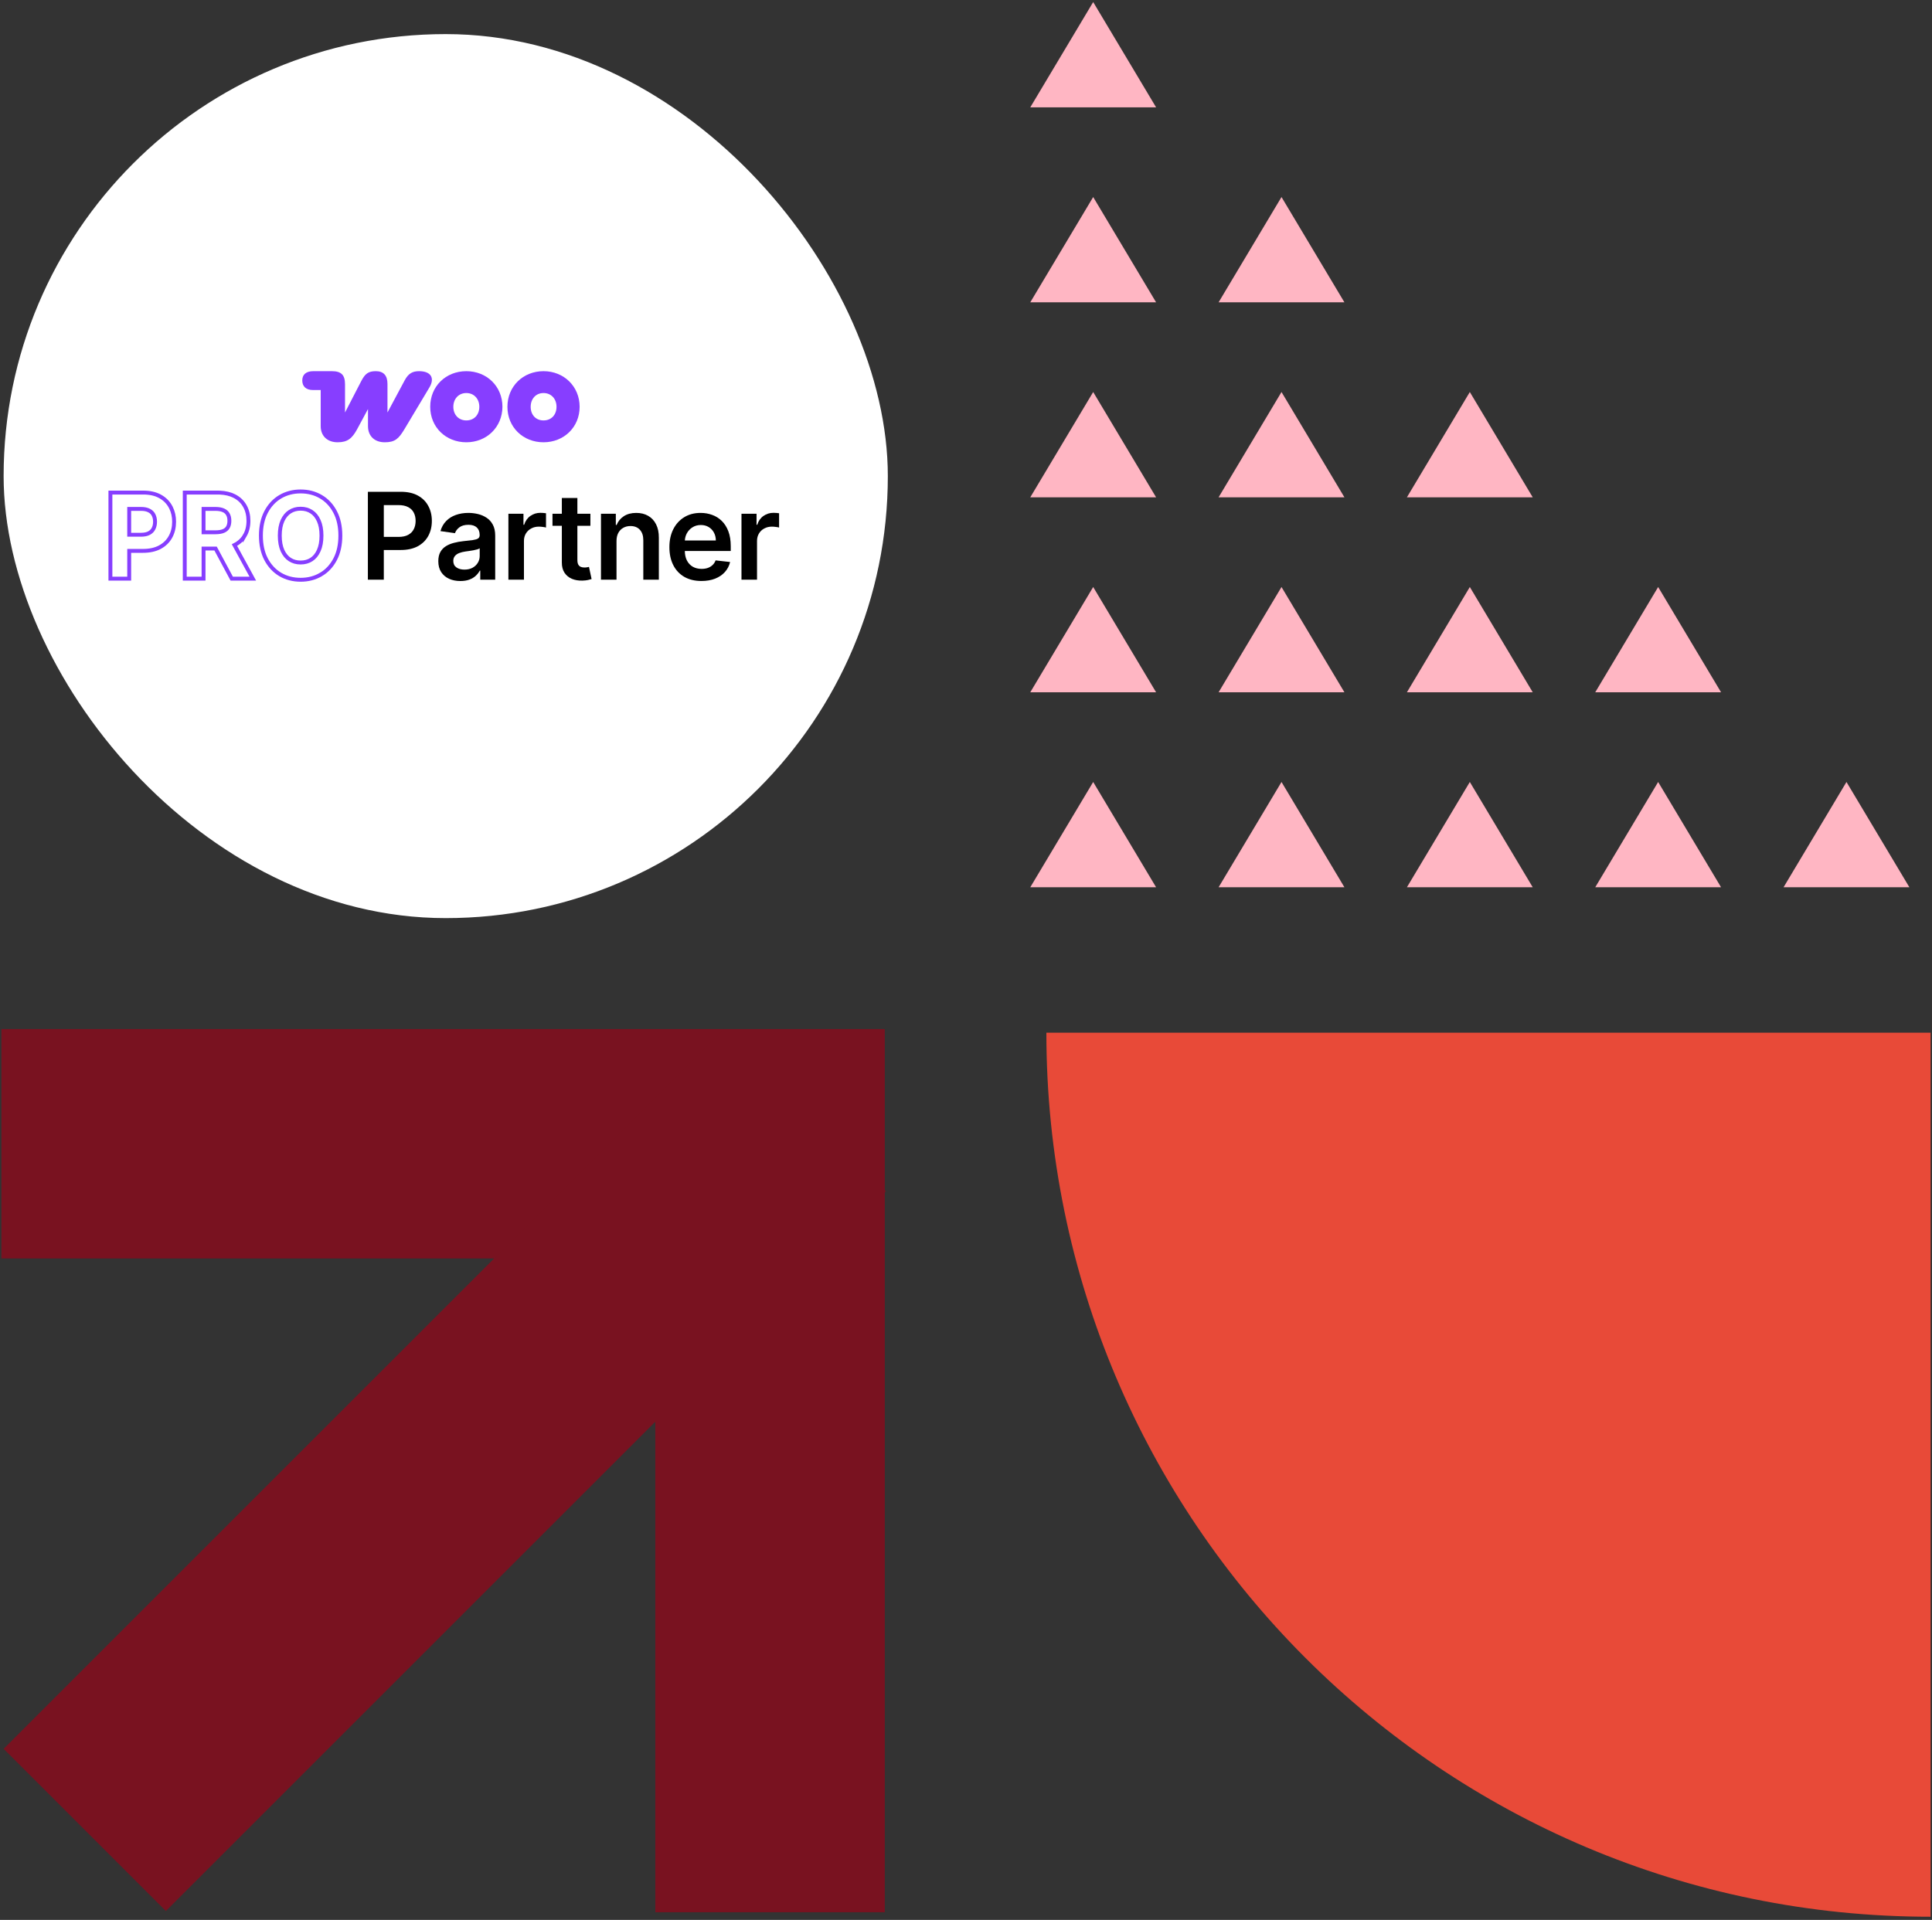
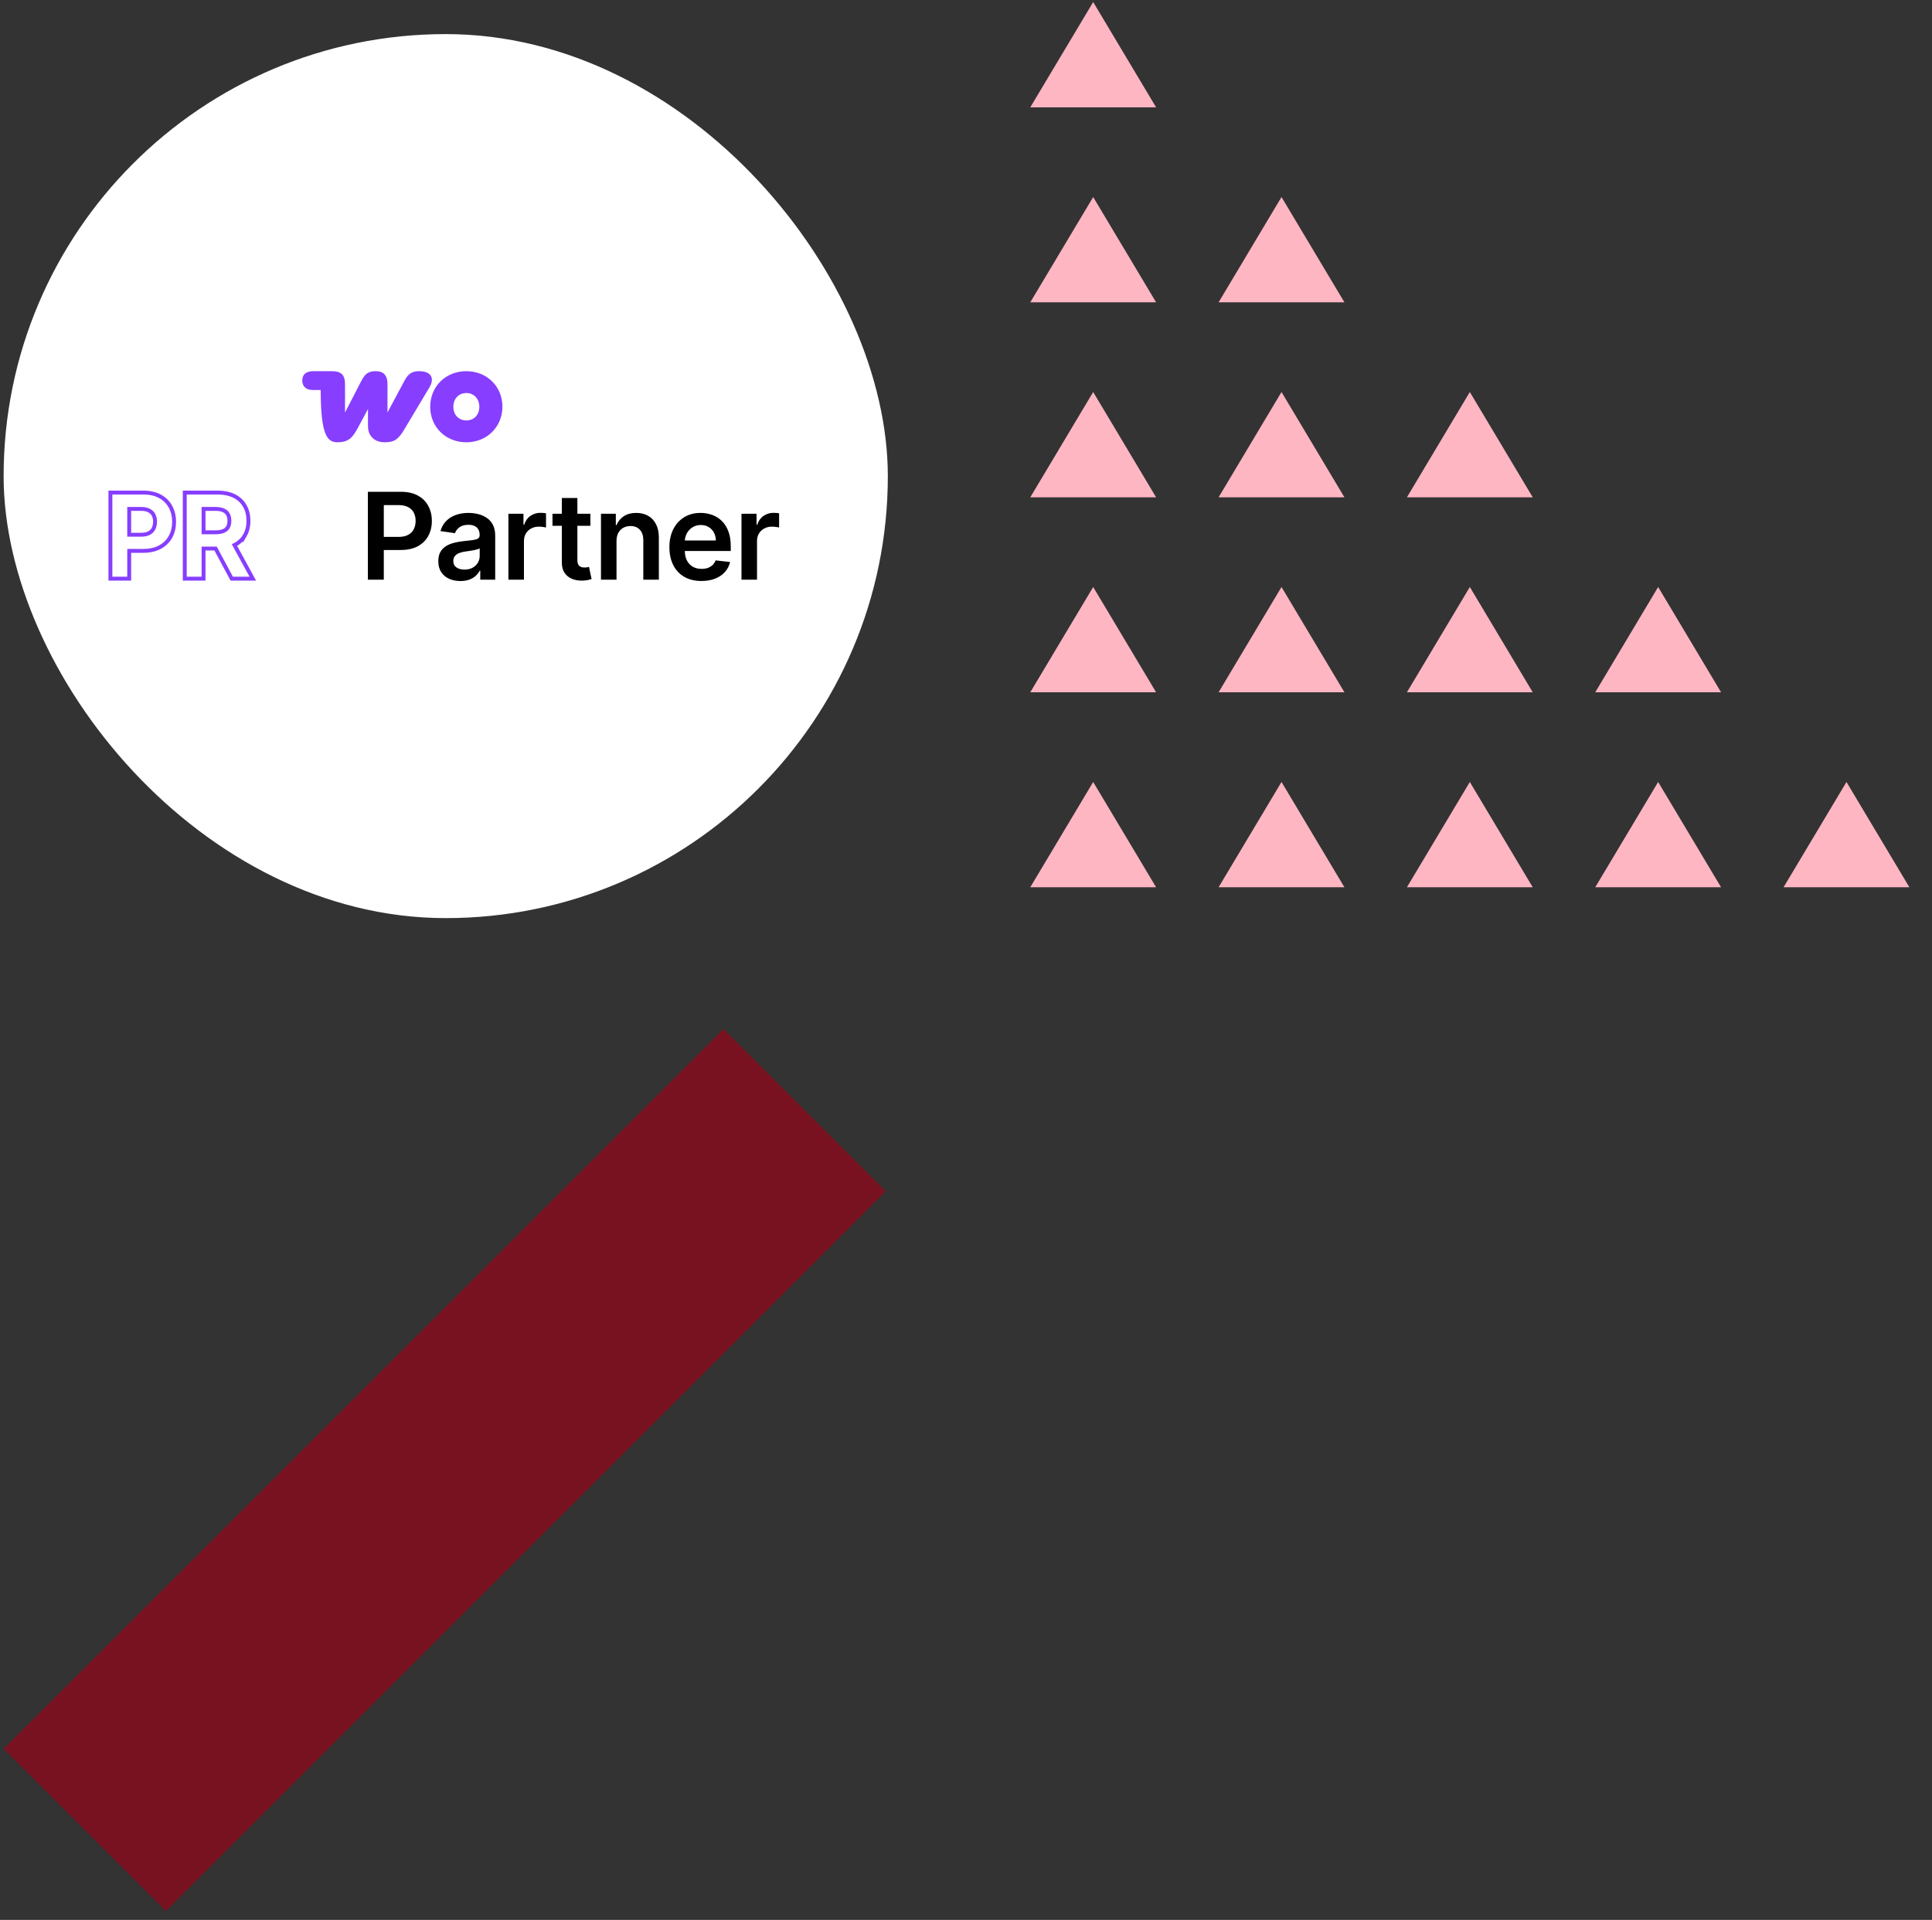
<svg xmlns="http://www.w3.org/2000/svg" width="496" height="493" viewBox="0 0 496 493" fill="none">
  <rect x="0" y="0" width="496" height="493" fill="#333333" stroke="none" />
  <path d="M457.892 227.834L474.042 200.799L490.194 227.834L457.892 227.834Z" fill="#FFB6C3" />
  <path d="M409.544 227.834L425.695 200.799L441.846 227.834L409.544 227.834Z" fill="#FFB6C3" />
  <path d="M409.544 177.766L425.695 150.731L441.846 177.766L409.544 177.766Z" fill="#FFB6C3" />
  <path d="M361.196 227.834L377.347 200.799L393.498 227.834L361.196 227.834Z" fill="#FFB6C3" />
  <path d="M361.196 177.766L377.347 150.731L393.498 177.766L361.196 177.766Z" fill="#FFB6C3" />
  <path d="M361.196 127.698L377.347 100.662L393.498 127.698L361.196 127.698Z" fill="#FFB6C3" />
  <path d="M312.849 227.834L328.999 200.799L345.151 227.834L312.849 227.834Z" fill="#FFB6C3" />
  <path d="M312.849 177.766L328.999 150.731L345.151 177.766L312.849 177.766Z" fill="#FFB6C3" />
  <path d="M312.849 127.698L328.999 100.662L345.151 127.698L312.849 127.698Z" fill="#FFB6C3" />
  <path d="M312.849 77.63L328.999 50.594L345.151 77.63L312.849 77.63Z" fill="#FFB6C3" />
  <path d="M264.501 227.834L280.652 200.799L296.803 227.834L264.501 227.834Z" fill="#FFB6C3" />
  <path d="M264.501 177.766L280.652 150.731L296.803 177.766L264.501 177.766Z" fill="#FFB6C3" />
  <path d="M264.501 127.698L280.652 100.662L296.803 127.698L264.501 127.698Z" fill="#FFB6C3" />
  <path d="M264.501 77.63L280.652 50.594L296.803 77.63L264.501 77.63Z" fill="#FFB6C3" />
  <path d="M264.501 27.562L280.652 0.526L296.803 27.562L264.501 27.562Z" fill="#FFB6C3" />
-   <path d="M268.635 265.187C309.424 265.187 417.604 265.187 495.635 265.187C495.635 337.067 495.635 408.17 495.635 492.187C370.266 492.187 268.635 390.556 268.635 265.187Z" fill="#E84A38" />
-   <path d="M227.149 491.03H168.244V323.149H0.363V264.244H227.149V491.03Z" fill="#791220" />
  <rect width="58.906" height="261.391" transform="translate(185.762 264.244) rotate(45)" fill="#791220" />
  <rect x="0.93" y="8.755" width="227" height="227" rx="113.5" fill="white" />
  <g clip-path="url(#clip0_801_7164)">
-     <path fill-rule="evenodd" clip-rule="evenodd" d="M107.62 95.312C105.953 95.312 104.867 95.85 103.897 97.657L99.476 105.921V98.579C99.476 96.388 98.428 95.312 96.489 95.312C94.55 95.312 93.736 95.966 92.766 97.811L88.577 105.921V98.656C88.577 96.311 87.608 95.312 85.242 95.312H80.433C78.61 95.312 77.602 96.158 77.602 97.695C77.602 99.233 78.571 100.155 80.355 100.155H82.333V109.419C82.333 112.033 84.117 113.57 86.677 113.57C89.237 113.57 90.4 112.571 91.68 110.226L94.473 105.037V109.419C94.473 111.994 96.179 113.57 98.778 113.57C101.376 113.57 102.346 112.686 103.819 110.226L110.258 99.463C111.654 97.119 110.684 95.312 107.582 95.312C107.582 95.312 107.582 95.312 107.62 95.312Z" fill="#873EFF" />
+     <path fill-rule="evenodd" clip-rule="evenodd" d="M107.62 95.312C105.953 95.312 104.867 95.85 103.897 97.657L99.476 105.921V98.579C99.476 96.388 98.428 95.312 96.489 95.312C94.55 95.312 93.736 95.966 92.766 97.811L88.577 105.921V98.656C88.577 96.311 87.608 95.312 85.242 95.312H80.433C78.61 95.312 77.602 96.158 77.602 97.695C77.602 99.233 78.571 100.155 80.355 100.155H82.333C82.333 112.033 84.117 113.57 86.677 113.57C89.237 113.57 90.4 112.571 91.68 110.226L94.473 105.037V109.419C94.473 111.994 96.179 113.57 98.778 113.57C101.376 113.57 102.346 112.686 103.819 110.226L110.258 99.463C111.654 97.119 110.684 95.312 107.582 95.312C107.582 95.312 107.582 95.312 107.62 95.312Z" fill="#873EFF" />
    <path fill-rule="evenodd" clip-rule="evenodd" d="M119.721 95.312C114.446 95.312 110.451 99.194 110.451 104.46C110.451 109.726 114.485 113.57 119.721 113.57C124.956 113.57 128.951 109.688 128.99 104.46C128.99 99.194 124.956 95.312 119.721 95.312ZM119.721 107.958C117.743 107.958 116.385 106.498 116.385 104.46C116.385 102.423 117.743 100.924 119.721 100.924C121.699 100.924 123.056 102.423 123.056 104.46C123.056 106.498 121.737 107.958 119.721 107.958Z" fill="#873EFF" />
-     <path fill-rule="evenodd" clip-rule="evenodd" d="M139.539 95.312C134.303 95.312 130.27 99.194 130.27 104.46C130.27 109.726 134.303 113.57 139.539 113.57C144.775 113.57 148.808 109.688 148.808 104.46C148.808 99.233 144.775 95.312 139.539 95.312ZM139.539 107.958C137.522 107.958 136.242 106.498 136.242 104.46C136.242 102.423 137.561 100.924 139.539 100.924C141.517 100.924 142.874 102.423 142.874 104.46C142.874 106.498 141.556 107.958 139.539 107.958Z" fill="#873EFF" />
  </g>
-   <path d="M77.181 126.195C79.109 126.195 80.85 126.644 82.39 127.551C83.939 128.461 85.156 129.773 86.041 131.469C86.939 133.171 87.377 135.199 87.377 137.535C87.377 139.87 86.939 141.901 86.042 143.609C85.157 145.3 83.941 146.609 82.391 147.519L82.39 147.518C80.85 148.426 79.109 148.875 77.181 148.875C75.252 148.875 73.508 148.427 71.961 147.519L71.959 147.517C70.417 146.601 69.201 145.29 68.31 143.601L68.309 143.598C67.419 141.89 66.984 139.863 66.984 137.535C66.984 135.2 67.418 133.173 68.309 131.471L68.31 131.47C69.201 129.774 70.417 128.462 71.96 127.552L71.961 127.551C73.508 126.644 75.252 126.195 77.181 126.195ZM77.181 130.626C76.121 130.627 75.204 130.888 74.413 131.401L74.411 131.403C73.626 131.906 72.994 132.659 72.525 133.692C72.068 134.709 71.828 135.984 71.828 137.535C71.828 139.086 72.068 140.366 72.526 141.391C72.994 142.415 73.626 143.169 74.413 143.679C75.204 144.185 76.12 144.444 77.181 144.444C78.241 144.444 79.158 144.185 79.948 143.679C80.735 143.169 81.364 142.415 81.825 141.39L81.826 141.388C82.29 140.364 82.534 139.086 82.534 137.535C82.534 135.984 82.291 134.709 81.827 133.693L81.825 133.69C81.364 132.658 80.736 131.906 79.951 131.403L79.948 131.401C79.158 130.888 78.241 130.626 77.181 130.626Z" stroke="#873EFF" />
  <path d="M55.846 126.483L56.463 126.497C57.878 126.561 59.113 126.85 60.152 127.382C61.34 127.987 62.25 128.844 62.865 129.952C63.484 131.048 63.785 132.314 63.785 133.732C63.785 135.158 63.481 136.423 62.852 137.507L62.852 137.506C62.241 138.566 61.347 139.384 60.19 139.964L64.497 147.847L64.901 148.586H59.493L59.352 148.323L55.346 140.858H52.255V148.586H47.432V126.483H55.846ZM52.255 136.684H55.278C56.186 136.684 56.888 136.558 57.409 136.333C57.927 136.103 58.285 135.783 58.513 135.381L58.514 135.379C58.756 134.957 58.891 134.416 58.891 133.732C58.891 133.049 58.756 132.498 58.511 132.059L58.509 132.057C58.27 131.624 57.906 131.289 57.391 131.055L57.386 131.053C56.87 130.813 56.169 130.677 55.258 130.677H52.255V136.684Z" stroke="#873EFF" />
  <path d="M36.76 126.483C38.44 126.483 39.888 126.796 41.079 127.451C42.265 128.099 43.172 128.998 43.783 130.145L43.895 130.359C44.435 131.438 44.699 132.645 44.699 133.969C44.699 135.395 44.398 136.681 43.783 137.814C43.164 138.955 42.251 139.851 41.059 140.499L41.056 140.5C39.852 141.146 38.395 141.456 36.708 141.456H33.169V148.586H28.346V126.483H36.76ZM33.169 137.313H36.192C37.087 137.313 37.774 137.157 38.282 136.879C38.803 136.595 39.174 136.214 39.414 135.735L39.416 135.73C39.67 135.234 39.805 134.651 39.805 133.969C39.805 133.287 39.67 132.709 39.417 132.221L39.415 132.216C39.178 131.748 38.807 131.378 38.282 131.106L38.275 131.103C37.766 130.831 37.075 130.677 36.172 130.677H33.169V137.313Z" stroke="#873EFF" />
  <path d="M190.359 148.857V131.927H194.228V134.748H194.405C194.713 133.771 195.242 133.018 195.992 132.489C196.749 131.952 197.612 131.684 198.582 131.684C198.803 131.684 199.049 131.695 199.321 131.717C199.6 131.732 199.831 131.758 200.015 131.794V135.465C199.846 135.406 199.578 135.355 199.21 135.31C198.85 135.259 198.501 135.233 198.163 135.233C197.436 135.233 196.782 135.391 196.201 135.707C195.628 136.016 195.176 136.446 194.845 136.997C194.515 137.548 194.349 138.184 194.349 138.904V148.857H190.359Z" fill="black" />
  <path d="M180.076 149.188C178.379 149.188 176.913 148.835 175.678 148.129C174.451 147.417 173.507 146.41 172.846 145.109C172.184 143.801 171.854 142.262 171.854 140.491C171.854 138.749 172.184 137.221 172.846 135.906C173.514 134.583 174.447 133.554 175.645 132.819C176.843 132.077 178.25 131.706 179.867 131.706C180.91 131.706 181.895 131.875 182.821 132.213C183.754 132.544 184.577 133.058 185.29 133.756C186.01 134.454 186.576 135.343 186.987 136.424C187.399 137.496 187.605 138.775 187.605 140.259V141.483H173.727V138.793H183.78C183.772 138.029 183.607 137.35 183.284 136.754C182.96 136.152 182.508 135.678 181.928 135.332C181.355 134.987 180.686 134.814 179.922 134.814C179.106 134.814 178.39 135.013 177.773 135.41C177.155 135.799 176.674 136.313 176.329 136.953C175.991 137.585 175.818 138.279 175.811 139.036V141.384C175.811 142.368 175.991 143.213 176.351 143.919C176.711 144.617 177.214 145.153 177.861 145.528C178.507 145.896 179.264 146.079 180.131 146.079C180.712 146.079 181.237 145.998 181.708 145.837C182.178 145.668 182.586 145.422 182.931 145.098C183.276 144.775 183.537 144.374 183.714 143.897L187.439 144.316C187.204 145.3 186.756 146.16 186.094 146.895C185.44 147.622 184.603 148.188 183.581 148.592C182.56 148.989 181.392 149.188 180.076 149.188Z" fill="black" />
  <path d="M158.277 138.937V148.857H154.287V131.927H158.101V134.803H158.299C158.689 133.855 159.31 133.102 160.162 132.544C161.022 131.985 162.084 131.706 163.348 131.706C164.516 131.706 165.534 131.956 166.401 132.456C167.275 132.955 167.951 133.679 168.429 134.627C168.914 135.575 169.153 136.725 169.145 138.077V148.857H165.155V138.694C165.155 137.563 164.861 136.677 164.273 136.038C163.693 135.399 162.888 135.079 161.859 135.079C161.161 135.079 160.54 135.233 159.997 135.542C159.46 135.843 159.038 136.28 158.729 136.854C158.428 137.427 158.277 138.121 158.277 138.937Z" fill="black" />
  <path d="M151.571 131.926V135.013H141.838V131.926H151.571ZM144.241 127.87H148.231V143.764C148.231 144.301 148.312 144.712 148.473 144.999C148.642 145.278 148.863 145.469 149.135 145.572C149.407 145.675 149.708 145.726 150.039 145.726C150.288 145.726 150.516 145.708 150.722 145.671C150.935 145.635 151.097 145.601 151.207 145.572L151.879 148.691C151.666 148.765 151.361 148.846 150.964 148.934C150.575 149.022 150.097 149.074 149.532 149.088C148.532 149.118 147.632 148.967 146.831 148.636C146.03 148.298 145.394 147.777 144.924 147.071C144.461 146.366 144.233 145.484 144.241 144.426V127.87Z" fill="black" />
  <path d="M130.521 148.857V131.927H134.39V134.748H134.567C134.875 133.771 135.404 133.018 136.154 132.489C136.911 131.952 137.774 131.684 138.744 131.684C138.965 131.684 139.211 131.695 139.483 131.717C139.762 131.732 139.993 131.758 140.177 131.794V135.465C140.008 135.406 139.74 135.355 139.372 135.31C139.012 135.259 138.663 135.233 138.325 135.233C137.598 135.233 136.944 135.391 136.363 135.707C135.79 136.016 135.338 136.446 135.008 136.997C134.677 137.548 134.512 138.184 134.512 138.904V148.857H130.521Z" fill="black" />
  <path d="M118.193 149.199C117.12 149.199 116.154 149.008 115.294 148.625C114.442 148.236 113.766 147.663 113.266 146.906C112.774 146.149 112.527 145.216 112.527 144.106C112.527 143.151 112.704 142.361 113.056 141.736C113.409 141.112 113.89 140.612 114.5 140.237C115.11 139.863 115.797 139.58 116.562 139.389C117.333 139.19 118.13 139.047 118.953 138.959C119.945 138.856 120.75 138.764 121.367 138.683C121.985 138.595 122.433 138.463 122.712 138.286C122.999 138.103 123.142 137.82 123.142 137.438V137.372C123.142 136.541 122.896 135.898 122.403 135.443C121.911 134.987 121.202 134.759 120.276 134.759C119.299 134.759 118.524 134.972 117.95 135.399C117.385 135.825 117.002 136.328 116.804 136.909L113.078 136.38C113.372 135.351 113.857 134.491 114.533 133.8C115.209 133.102 116.036 132.58 117.013 132.235C117.991 131.882 119.071 131.706 120.254 131.706C121.07 131.706 121.882 131.802 122.69 131.993C123.498 132.184 124.237 132.5 124.905 132.941C125.574 133.374 126.111 133.966 126.515 134.715C126.926 135.465 127.132 136.402 127.132 137.526V148.857H123.296V146.531H123.164C122.921 147.001 122.58 147.442 122.139 147.854C121.705 148.258 121.158 148.585 120.497 148.835C119.843 149.077 119.075 149.199 118.193 149.199ZM119.229 146.267C120.03 146.267 120.724 146.109 121.312 145.793C121.9 145.469 122.352 145.043 122.668 144.514C122.991 143.985 123.153 143.408 123.153 142.784V140.789C123.028 140.891 122.815 140.987 122.514 141.075C122.22 141.163 121.889 141.24 121.522 141.307C121.154 141.373 120.79 141.431 120.43 141.483C120.07 141.534 119.758 141.578 119.493 141.615C118.898 141.696 118.366 141.828 117.895 142.012C117.425 142.196 117.054 142.453 116.782 142.784C116.51 143.107 116.374 143.526 116.374 144.04C116.374 144.775 116.642 145.33 117.179 145.704C117.715 146.079 118.399 146.267 119.229 146.267Z" fill="black" />
  <path d="M94.445 148.857V126.283H102.911C104.645 126.283 106.1 126.607 107.275 127.253C108.458 127.9 109.351 128.789 109.954 129.921C110.564 131.045 110.869 132.323 110.869 133.756C110.869 135.204 110.564 136.49 109.954 137.614C109.344 138.739 108.444 139.624 107.253 140.271C106.063 140.91 104.597 141.23 102.855 141.23H97.245V137.868H102.304C103.318 137.868 104.149 137.691 104.795 137.339C105.442 136.986 105.92 136.501 106.228 135.884C106.544 135.266 106.702 134.557 106.702 133.756C106.702 132.955 106.544 132.25 106.228 131.64C105.92 131.03 105.438 130.556 104.784 130.218C104.138 129.873 103.304 129.7 102.282 129.7H98.535V148.857H94.445Z" fill="black" />
  <defs>
    <clipPath id="clip0_801_7164">
      <rect width="71.207" height="18.258" fill="white" transform="translate(77.602 95.312)" />
    </clipPath>
  </defs>
</svg>